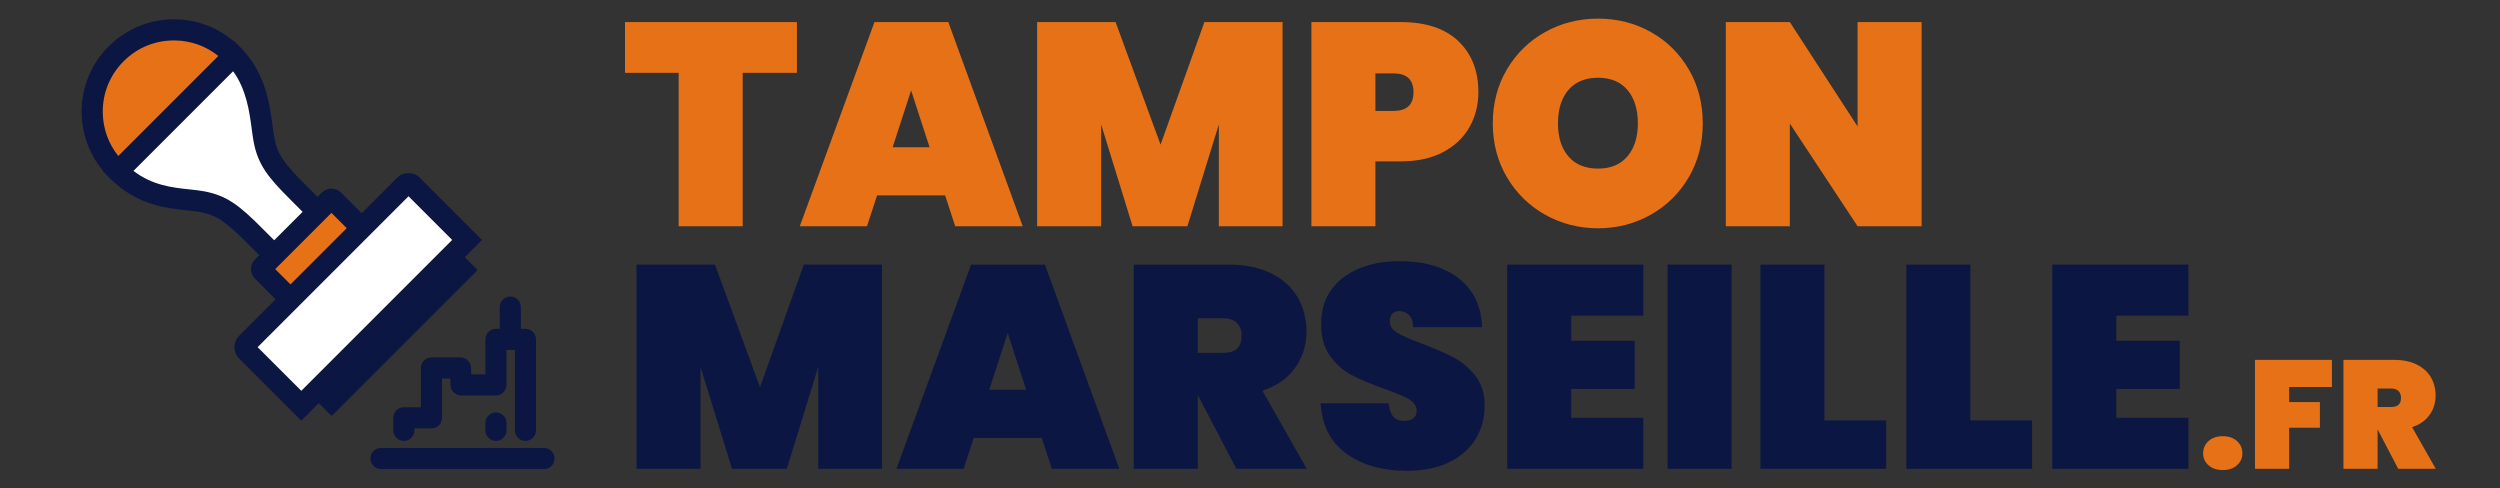
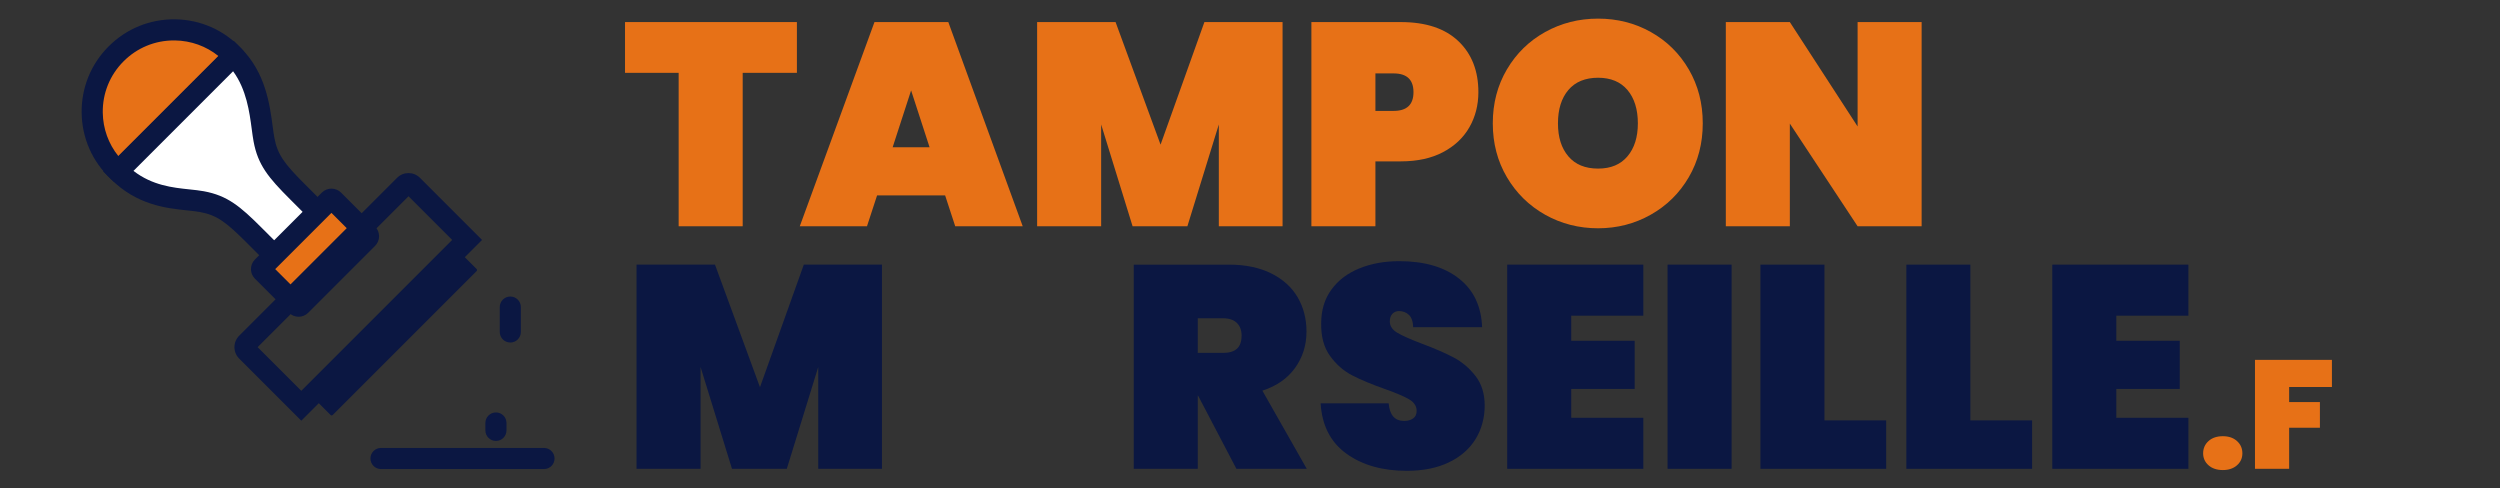
<svg xmlns="http://www.w3.org/2000/svg" id="texte" viewBox="0 0 2590 505.95">
  <rect x="0" y="0" width="2590" height="505.95" fill="#333333" stroke="none" />
  <defs>
    <style>
      .cls-1 {
        fill: #0b1742;
      }

      .cls-1, .cls-2, .cls-3 {
        stroke-width: 0px;
      }

      .cls-2 {
        fill: #fff;
      }

      .cls-3 {
        fill: #e77117;
      }
    </style>
  </defs>
  <g>
    <g>
      <g>
        <path class="cls-3" d="m241.87,57.96v-.34c-32.89-34.92-87.88-35.54-121.56-1.86-33.68,33.68-33.06,88.67,1.86,121.56h.35s119.35-119.36,119.35-119.36Z" />
        <path class="cls-1" d="m117.88,188.3l-3.21-3.02c-19.01-17.91-29.7-42.14-30.09-68.21-.39-26.09,9.55-50.61,28-69.05,18.44-18.44,42.99-28.38,69.05-28,26.08.39,50.3,11.08,68.21,30.09l3.01,3.2-.1,9.25-125.65,125.65-9.22.09Zm62.29-146.41c-19.69,0-38.16,7.64-52.11,21.6-14.22,14.22-21.89,33.13-21.59,53.25.25,16.62,5.92,32.26,16.16,44.99l103.67-103.67c-12.73-10.24-28.38-15.91-44.99-16.16-.38,0-.76,0-1.14,0Z" />
      </g>
      <g>
        <path class="cls-2" d="m122.32,177.51c30.59,30.59,66.05,27.52,86.94,31.4,20.89,3.88,32.27,13.01,53.92,34.65l37.82,37.82,44.95-44.95-37.82-37.82c-21.64-21.64-30.78-33.02-34.65-53.91-3.88-20.89-3.88-59.42-31.4-86.94l-119.76,119.76Z" />
        <path class="cls-1" d="m301,296.86l-45.56-45.56c-21.24-21.24-30.66-28.38-48.18-31.63-3.73-.69-8.32-1.17-13.18-1.68-22.05-2.32-52.26-5.49-79.5-32.74l-7.74-7.74L242.08,42.28l7.74,7.74c25.28,25.28,29.71,58.61,32.64,80.67.59,4.42,1.14,8.6,1.78,12.01,3.25,17.51,10.39,26.93,31.63,48.17l45.56,45.56-60.43,60.43Zm-162.72-119.83c19.6,15.15,40.71,17.37,58.09,19.19,5.3.56,10.31,1.08,14.89,1.93,24.33,4.52,37.46,15.47,59.66,37.67l30.08,30.08,29.48-29.48-30.08-30.08c-22.2-22.2-33.16-35.33-37.67-59.65-.74-3.97-1.33-8.41-1.95-13.12-2.34-17.59-5.43-40.82-19.29-59.74l-103.2,103.2Z" />
      </g>
      <g>
        <rect class="cls-3" x="274.22" y="233.71" width="104.26" height="56.14" rx="3.09" ry="3.09" transform="translate(-89.52 307.44) rotate(-45)" />
        <path class="cls-1" d="m309.34,328.16c-3.75,0-7.27-1.46-9.92-4.11l-35.33-35.33c-5.47-5.47-5.47-14.37,0-19.84l69.36-69.36c5.47-5.47,14.37-5.47,19.84,0l35.33,35.33c2.65,2.65,4.11,6.17,4.11,9.92s-1.46,7.27-4.11,9.92l-69.36,69.36c-2.65,2.65-6.17,4.11-9.92,4.11Zm-24.22-49.36l24.22,24.22,58.25-58.25-24.22-24.22-58.25,58.25Zm88.03-39.58s0,0,0,0h0Z" />
      </g>
      <rect class="cls-1" x="299.06" y="323.59" width="213.9" height="37.27" rx="1.48" ry="1.48" transform="translate(-123.07 387.33) rotate(-45)" />
      <g>
-         <path class="cls-2" d="m483.93,248.56l-171.81,171.81-56.61-56.61c-2.26-2.26-2.26-5.94,0-8.2l163.6-163.6c2.26-2.26,5.94-2.26,8.2,0l56.61,56.61Z" />
        <path class="cls-1" d="m312.13,435.84l-64.35-64.35c-3.16-3.16-4.9-7.37-4.9-11.84s1.74-8.68,4.9-11.84l163.6-163.6c6.53-6.53,17.15-6.53,23.67,0l64.35,64.35-187.28,187.28Zm-45.24-76.19l45.24,45.24,156.33-156.33-45.24-45.24-156.33,156.33Z" />
      </g>
    </g>
    <g>
-       <path class="cls-1" d="m544.37,456.81c-6.04,0-10.94-4.9-10.94-10.94v-83.34h-8.7v36.2c0,6.04-4.9,10.94-10.94,10.94h-36.14c-5.89,0-10.73-4.67-10.94-10.55l-.25-7h-8.52v40.72c0,6.04-4.9,10.94-10.94,10.94h-17.66v2.08c0,6.04-4.9,10.94-10.94,10.94s-10.94-4.9-10.94-10.94v-13.02c0-6.04,4.9-10.94,10.94-10.94h17.66v-40.72c0-6.04,4.9-10.94,10.94-10.94h30.02c5.89,0,10.73,4.67,10.94,10.55l.25,7h14.64v-36.2c0-6.04,4.9-10.94,10.94-10.94h30.58c6.04,0,10.94,4.9,10.94,10.94v94.28c0,6.04-4.9,10.94-10.94,10.94Z" />
      <path class="cls-1" d="m563.58,485.94h-168.87c-6.04,0-10.94-4.9-10.94-10.94s4.9-10.94,10.94-10.94h168.87c6.04,0,10.94,4.9,10.94,10.94s-4.9,10.94-10.94,10.94Z" />
      <path class="cls-1" d="m528.68,354.86c-6.04,0-10.94-4.9-10.94-10.94v-25.78c0-6.04,4.9-10.94,10.94-10.94s10.94,4.9,10.94,10.94v25.78c0,6.04-4.9,10.94-10.94,10.94Z" />
      <path class="cls-1" d="m513.79,456.81c-6.04,0-10.94-4.9-10.94-10.94v-7.65c0-6.04,4.9-10.94,10.94-10.94s10.94,4.9,10.94,10.94v7.65c0,6.04-4.9,10.94-10.94,10.94Z" />
    </g>
  </g>
  <g>
    <path class="cls-3" d="m825.59,22.87v52.59h-56.17v158.95h-66.33V75.46h-55.57V22.87h178.07Z" />
    <path class="cls-3" d="m979.16,202.44h-70.51l-10.46,31.97h-69.62l77.38-211.54h76.49l77.09,211.54h-69.92l-10.46-31.97Zm-16.13-49.9l-19.12-58.86-19.12,58.86h38.24Z" />
    <path class="cls-3" d="m1328.73,22.87v211.54h-66.03v-105.47l-32.57,105.47h-56.77l-32.57-105.47v105.47h-66.33V22.87h81.27l46.61,126.98,45.42-126.98h80.97Z" />
    <path class="cls-3" d="m1522.33,131.78c-6.18,10.86-15.29,19.47-27.34,25.84-12.05,6.38-26.64,9.56-43.77,9.56h-26.29v67.23h-66.33V22.87h92.62c25.89,0,45.76,6.57,59.61,19.72,13.84,13.15,20.77,30.77,20.77,52.88,0,13.35-3.09,25.45-9.26,36.3Zm-57.96-36.3c0-12.95-6.87-19.42-20.62-19.42h-18.82v38.84h18.82c13.74,0,20.62-6.47,20.62-19.42Z" />
    <path class="cls-3" d="m1600.76,222.46c-16.63-9.36-29.83-22.31-39.59-38.84-9.76-16.53-14.64-35.15-14.64-55.87s4.88-39.34,14.64-55.87c9.76-16.53,22.96-29.43,39.59-38.69,16.63-9.26,34.91-13.89,54.83-13.89s38.14,4.63,54.68,13.89c16.53,9.26,29.63,22.16,39.29,38.69,9.66,16.54,14.49,35.16,14.49,55.87s-4.83,39.34-14.49,55.87c-9.66,16.54-22.81,29.48-39.44,38.84-16.63,9.36-34.81,14.04-54.53,14.04s-38.2-4.68-54.83-14.04Zm85.3-60.5c7.17-8.46,10.76-19.87,10.76-34.21s-3.59-26.04-10.76-34.51c-7.17-8.46-17.33-12.7-30.48-12.7s-23.6,4.23-30.77,12.7c-7.17,8.47-10.76,19.97-10.76,34.51s3.59,25.75,10.76,34.21c7.17,8.47,17.43,12.7,30.77,12.7s23.31-4.23,30.48-12.7Z" />
    <path class="cls-3" d="m1990.81,234.41h-66.33l-70.21-106.37v106.37h-66.33V22.87h66.33l70.21,108.16V22.87h66.33v211.54Z" />
    <path class="cls-1" d="m913.72,274.16v211.54h-66.03v-105.47l-32.57,105.47h-56.77l-32.57-105.47v105.47h-66.33v-211.54h81.27l46.61,126.98,45.42-126.98h80.97Z" />
-     <path class="cls-1" d="m1079.25,453.73h-70.51l-10.46,31.97h-69.62l77.38-211.54h76.49l77.09,211.54h-69.92l-10.46-31.97Zm-16.13-49.9l-19.12-58.86-19.12,58.86h38.24Z" />
    <path class="cls-1" d="m1280.92,485.7l-39.74-75.89h-.3v75.89h-66.33v-211.54h98.6c17.13,0,31.77,3.04,43.92,9.11,12.15,6.08,21.26,14.34,27.34,24.8,6.07,10.46,9.11,22.26,9.11,35.41,0,14.15-3.94,26.69-11.8,37.65-7.87,10.96-19.17,18.82-33.91,23.6l46.01,80.97h-72.9Zm-40.04-120.11h26.29c6.37,0,11.15-1.44,14.34-4.33,3.18-2.89,4.78-7.42,4.78-13.59,0-5.57-1.64-9.96-4.93-13.15-3.29-3.18-8.02-4.78-14.19-4.78h-26.29v35.85Z" />
    <path class="cls-1" d="m1394.9,470.01c-16.43-11.85-25.35-29.23-26.74-52.14h70.51c.99,12.15,6.37,18.23,16.13,18.23,3.59,0,6.62-.84,9.11-2.54,2.49-1.69,3.73-4.33,3.73-7.92,0-4.98-2.69-9.01-8.07-12.1-5.38-3.09-13.74-6.62-25.1-10.61-13.55-4.78-24.75-9.46-33.61-14.04-8.87-4.58-16.48-11.25-22.86-20.02-6.38-8.76-9.46-20.02-9.26-33.76,0-13.74,3.53-25.44,10.61-35.11,7.07-9.66,16.73-16.98,28.98-21.96,12.25-4.98,26.04-7.47,41.38-7.47,25.89,0,46.46,5.98,61.7,17.93,15.24,11.95,23.25,28.79,24.05,50.49h-71.41c-.2-5.98-1.7-10.26-4.48-12.85-2.79-2.59-6.18-3.88-10.16-3.88-2.79,0-5.08.95-6.87,2.84-1.79,1.9-2.69,4.53-2.69,7.92,0,4.78,2.64,8.72,7.92,11.8,5.28,3.09,13.69,6.83,25.25,11.2,13.34,4.98,24.35,9.76,33.02,14.34,8.66,4.58,16.18,10.96,22.56,19.12,6.37,8.17,9.56,18.43,9.56,30.77s-3.19,24.55-9.56,34.81c-6.38,10.26-15.64,18.28-27.79,24.05-12.15,5.78-26.59,8.66-43.32,8.66-25.3,0-46.16-5.92-62.59-17.78Z" />
    <path class="cls-1" d="m1627.8,327.05v25.99h65.73v49.9h-65.73v29.88h74.69v52.88h-141.02v-211.54h141.02v52.88h-74.69Z" />
    <path class="cls-1" d="m1793.92,274.16v211.54h-66.33v-211.54h66.33Z" />
    <path class="cls-1" d="m1890.13,435.5h63.94v50.19h-130.27v-211.54h66.33v161.34Z" />
    <path class="cls-1" d="m2041.31,435.5h63.94v50.19h-130.27v-211.54h66.33v161.34Z" />
    <path class="cls-1" d="m2192.49,327.05v25.99h65.73v49.9h-65.73v29.88h74.69v52.88h-141.02v-211.54h141.02v52.88h-74.69Z" />
    <path class="cls-3" d="m2288.03,482.03c-3.72-3.29-5.58-7.44-5.58-12.43s1.86-9.33,5.58-12.67c3.72-3.35,8.66-5.02,14.82-5.02s10.94,1.67,14.67,5.02c3.72,3.35,5.58,7.57,5.58,12.67s-1.86,9.14-5.58,12.43c-3.72,3.3-8.61,4.94-14.67,4.94s-11.11-1.65-14.82-4.94Z" />
    <path class="cls-3" d="m2415.87,372.84v28.06h-44.32v15.62h31.88v26.62h-31.88v42.56h-35.39v-112.86h79.7Z" />
-     <path class="cls-3" d="m2484.57,485.7l-21.2-40.49h-.16v40.49h-35.39v-112.86h52.6c9.14,0,16.95,1.62,23.43,4.86,6.48,3.24,11.34,7.65,14.59,13.23,3.24,5.58,4.86,11.88,4.86,18.89,0,7.55-2.1,14.24-6.3,20.09-4.2,5.85-10.23,10.04-18.09,12.59l24.55,43.2h-38.9Zm-21.36-64.08h14.03c3.4,0,5.95-.77,7.65-2.31,1.7-1.54,2.55-3.96,2.55-7.25,0-2.97-.88-5.31-2.63-7.01-1.75-1.7-4.28-2.55-7.57-2.55h-14.03v19.13Z" />
  </g>
</svg>